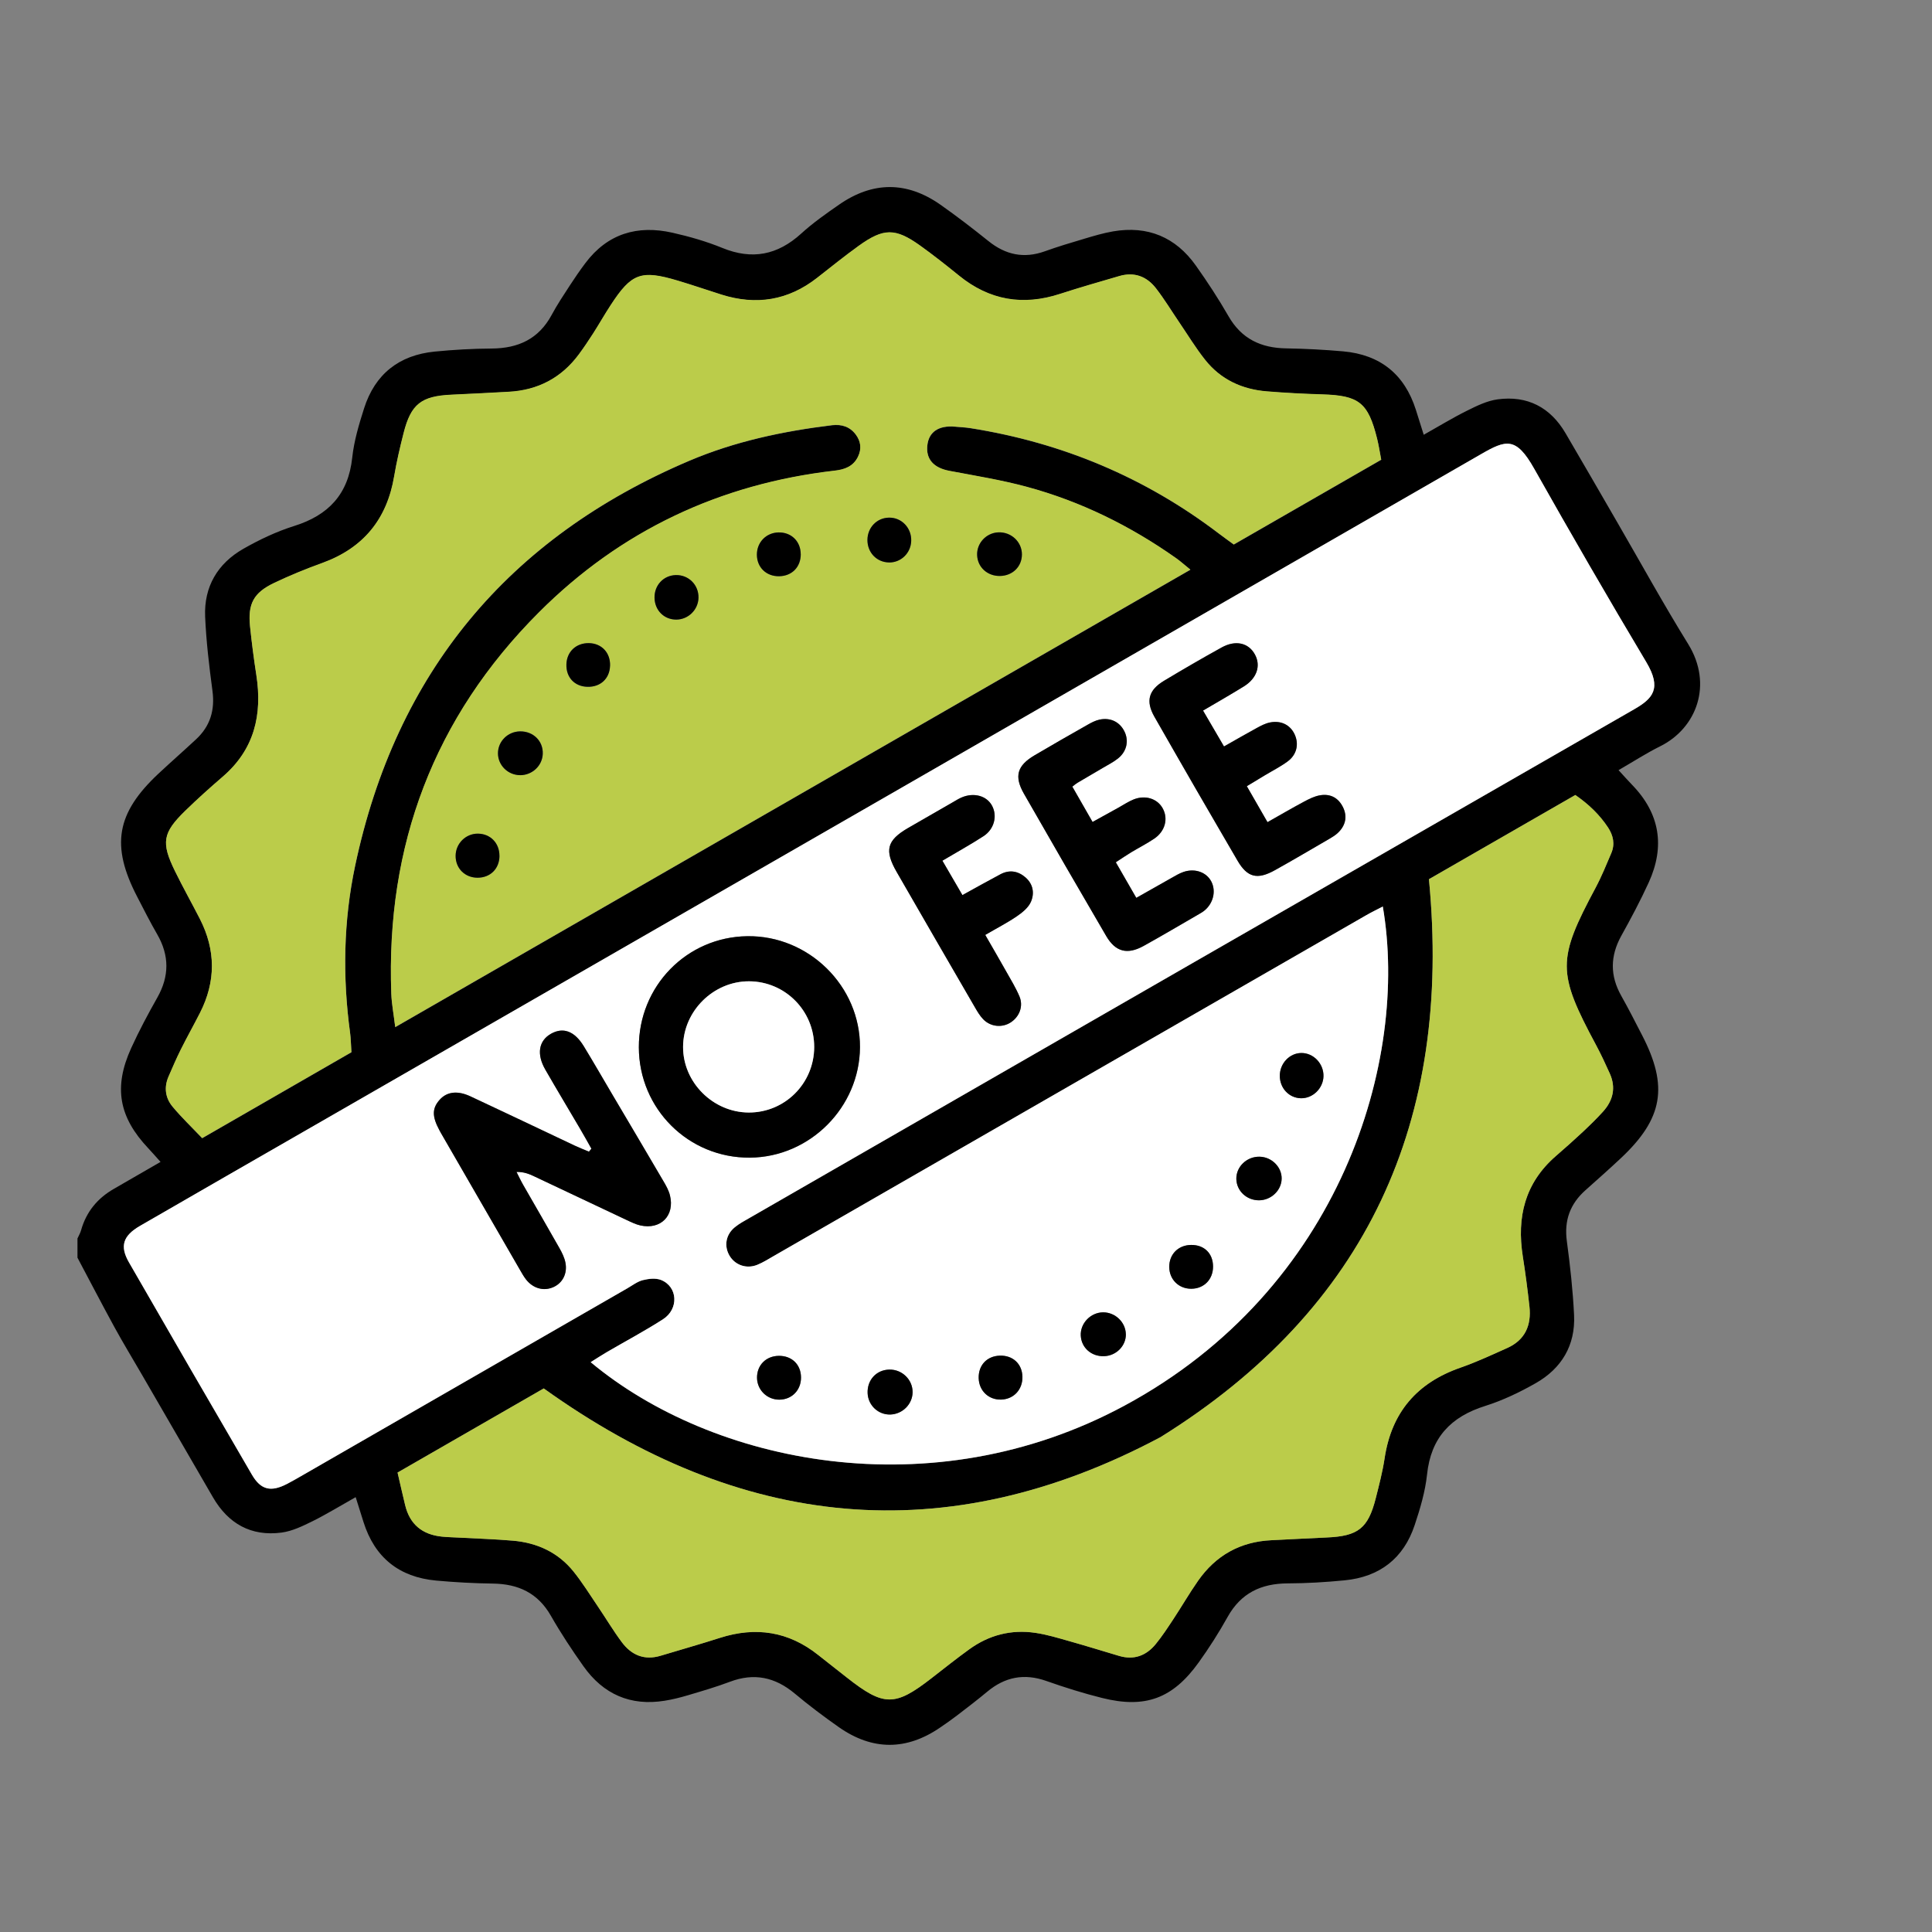
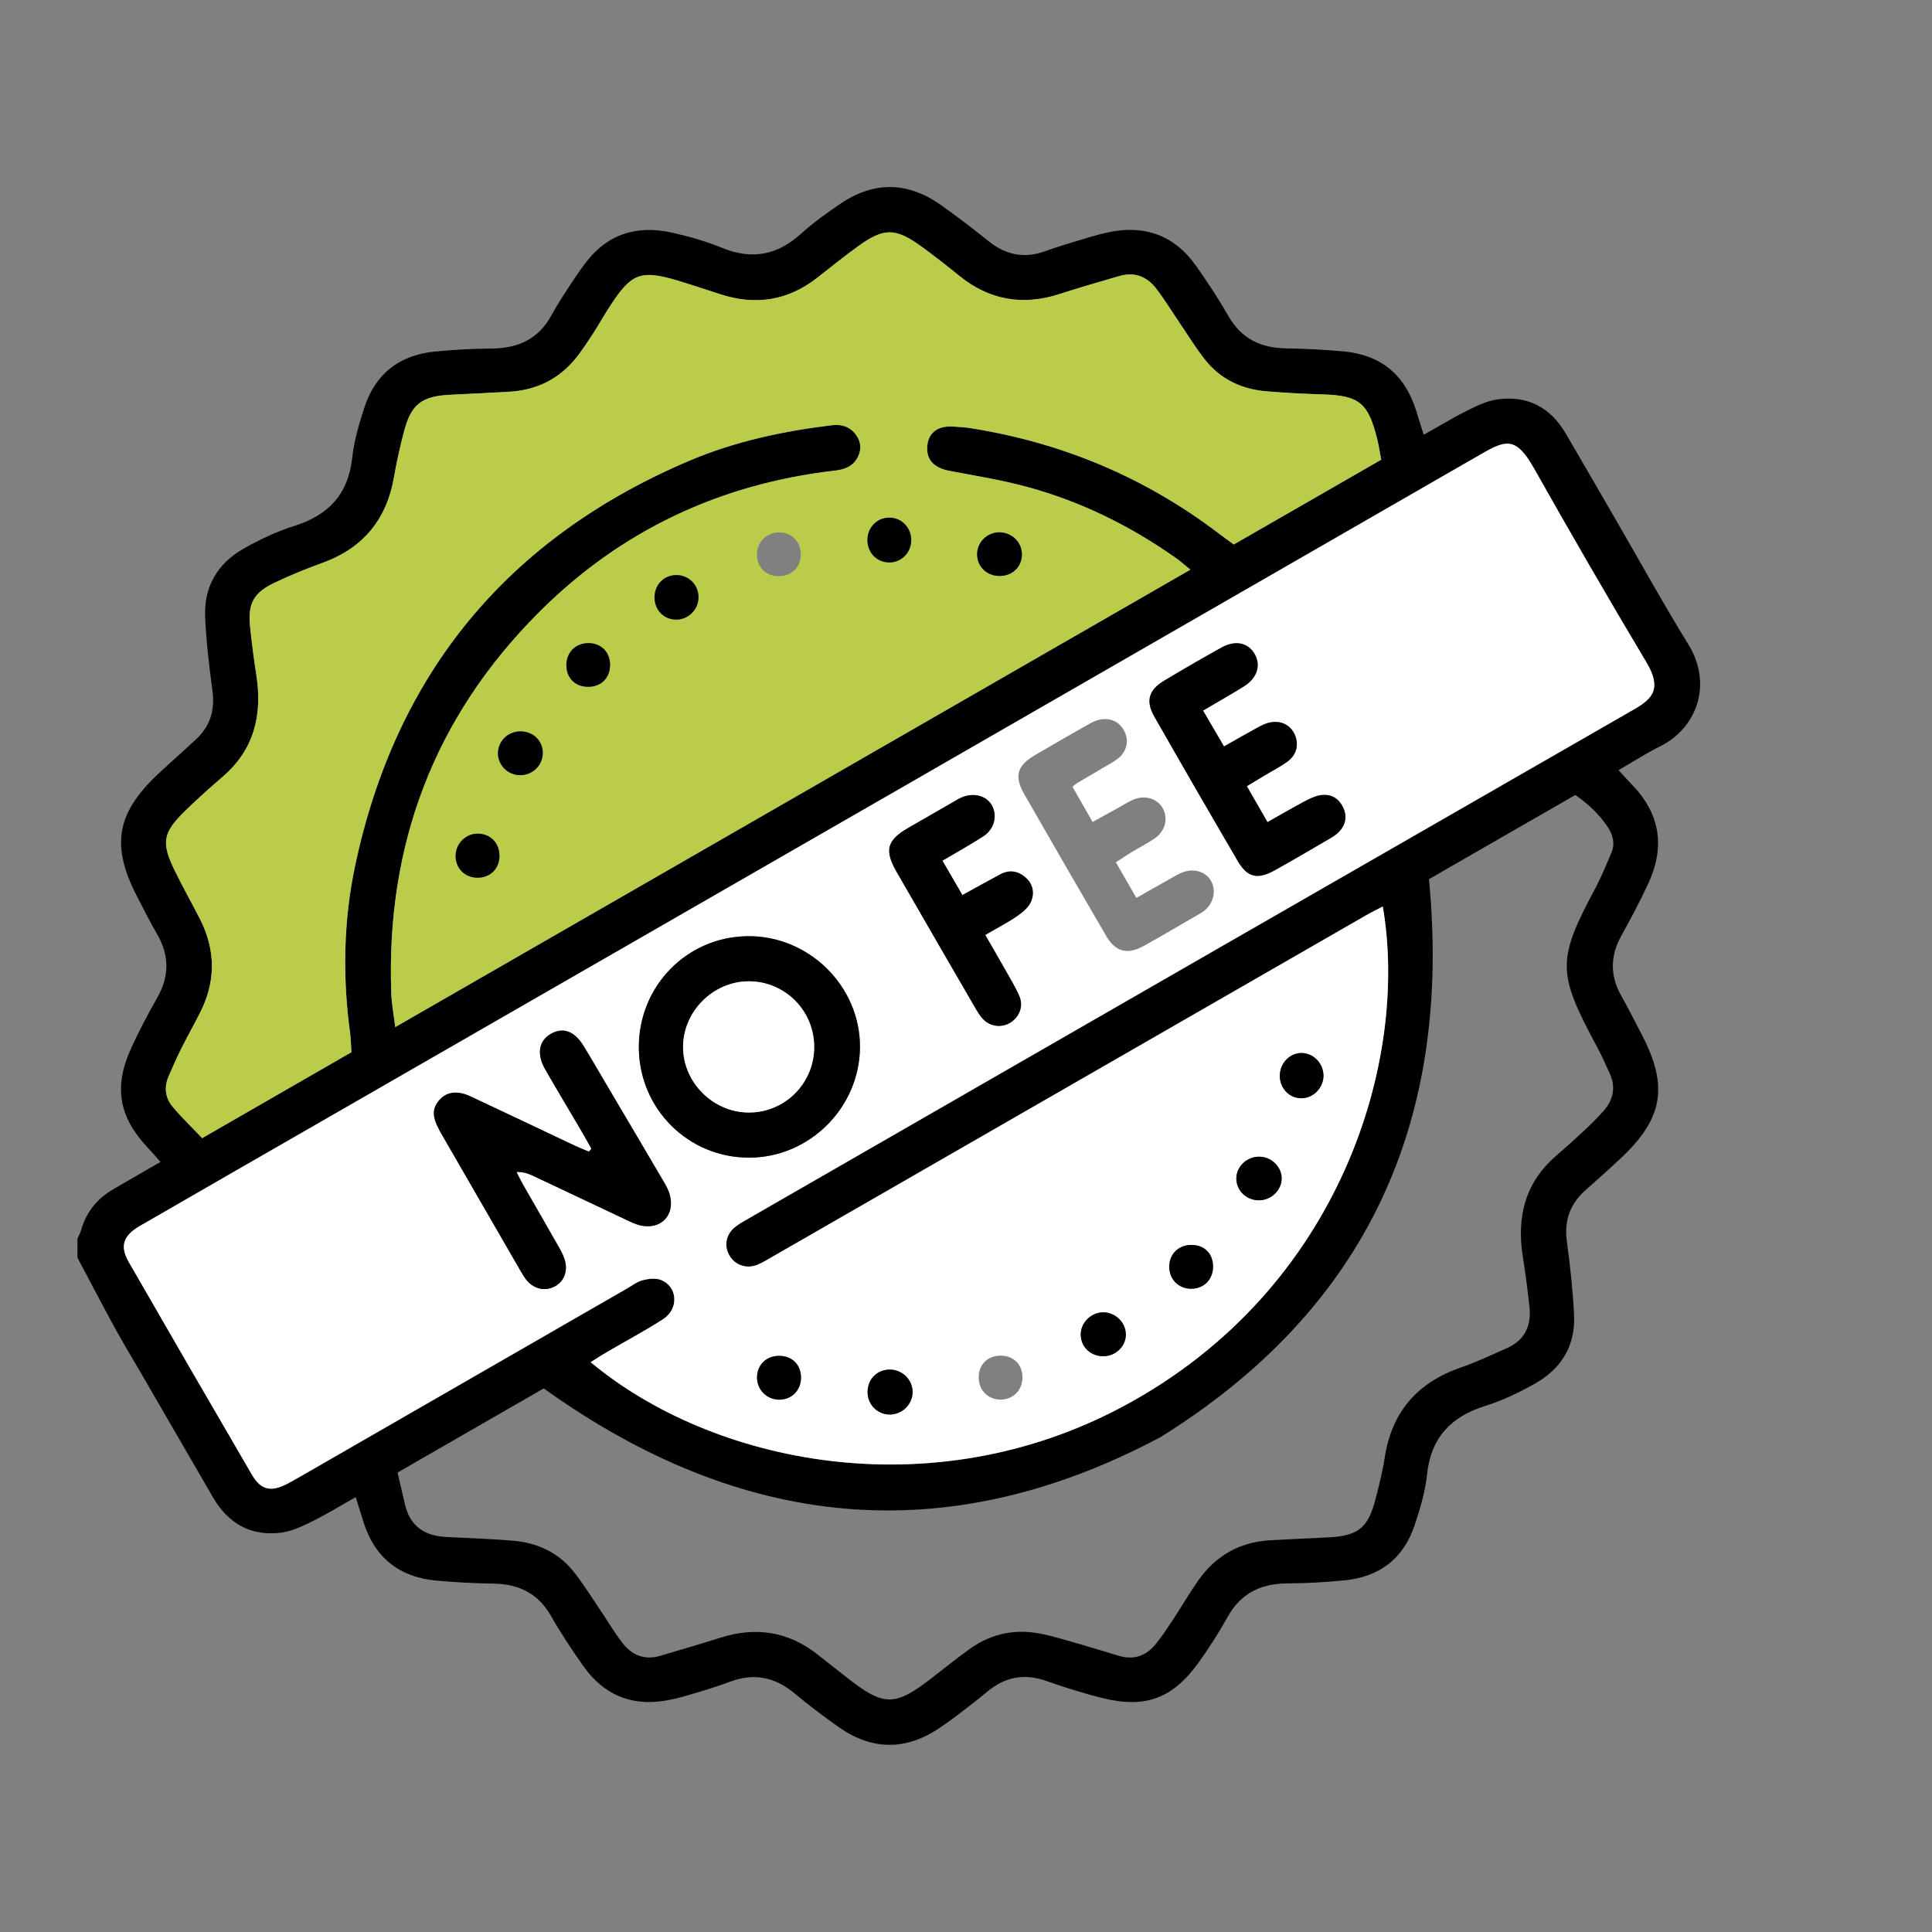
<svg xmlns="http://www.w3.org/2000/svg" width="50" height="50" viewBox="0 0 50 50" fill="none">
  <rect x="0" y="0" width="50" height="50" fill="#808080" stroke="none" />
  <path d="M2.002 32.058C2.035 31.984 2.078 31.913 2.099 31.836C2.233 31.363 2.519 31.015 2.941 30.771C3.33 30.547 3.719 30.322 4.155 30.07C4.029 29.931 3.936 29.822 3.838 29.718C3.076 28.912 2.934 28.139 3.394 27.127C3.598 26.679 3.83 26.245 4.072 25.816C4.383 25.266 4.385 24.731 4.07 24.183C3.886 23.864 3.719 23.534 3.55 23.207C2.864 21.884 3.009 21.044 4.102 20.021C4.422 19.722 4.751 19.434 5.071 19.136C5.441 18.794 5.566 18.377 5.498 17.875C5.413 17.24 5.337 16.601 5.309 15.962C5.275 15.184 5.632 14.582 6.303 14.2C6.717 13.965 7.156 13.756 7.609 13.614C8.501 13.335 9.015 12.792 9.116 11.841C9.162 11.411 9.29 10.984 9.422 10.569C9.704 9.683 10.327 9.19 11.25 9.099C11.739 9.051 12.232 9.023 12.723 9.02C13.41 9.016 13.941 8.774 14.277 8.15C14.419 7.885 14.587 7.635 14.751 7.382C14.878 7.187 15.009 6.996 15.149 6.81C15.723 6.045 16.497 5.818 17.404 6.023C17.842 6.122 18.28 6.247 18.695 6.417C19.466 6.732 20.123 6.601 20.734 6.046C21.035 5.771 21.374 5.533 21.711 5.299C22.583 4.691 23.468 4.686 24.34 5.299C24.765 5.598 25.177 5.915 25.582 6.24C26.024 6.595 26.498 6.698 27.039 6.504C27.373 6.384 27.713 6.282 28.054 6.181C28.302 6.107 28.552 6.032 28.807 5.988C29.703 5.835 30.426 6.135 30.95 6.875C31.25 7.298 31.536 7.735 31.794 8.184C32.13 8.77 32.634 9.006 33.287 9.016C33.778 9.024 34.271 9.05 34.76 9.093C35.719 9.179 36.351 9.685 36.643 10.607C36.703 10.801 36.765 10.994 36.846 11.252C37.236 11.033 37.592 10.815 37.964 10.63C38.217 10.504 38.486 10.372 38.76 10.335C39.528 10.232 40.122 10.54 40.515 11.21C40.965 11.976 41.408 12.746 41.853 13.514C42.463 14.567 43.05 15.634 43.69 16.668C44.337 17.715 43.907 18.846 42.967 19.313C42.614 19.488 42.281 19.704 41.888 19.931C42.025 20.08 42.128 20.198 42.238 20.311C42.96 21.054 43.094 21.904 42.67 22.836C42.455 23.307 42.21 23.767 41.958 24.22C41.668 24.746 41.665 25.255 41.961 25.777C42.149 26.11 42.322 26.452 42.497 26.791C43.183 28.117 43.04 28.95 41.945 29.976C41.646 30.256 41.339 30.529 41.032 30.802C40.633 31.157 40.477 31.586 40.55 32.123C40.636 32.758 40.706 33.397 40.737 34.037C40.773 34.817 40.414 35.416 39.743 35.797C39.33 36.032 38.891 36.242 38.439 36.385C37.547 36.664 37.032 37.206 36.932 38.158C36.885 38.601 36.754 39.043 36.612 39.468C36.325 40.334 35.702 40.811 34.797 40.899C34.308 40.947 33.815 40.976 33.324 40.978C32.636 40.981 32.113 41.23 31.769 41.849C31.543 42.254 31.292 42.648 31.021 43.025C30.349 43.96 29.639 44.221 28.525 43.944C28.035 43.822 27.552 43.67 27.076 43.502C26.504 43.301 26.006 43.399 25.547 43.783C25.295 43.993 25.034 44.192 24.773 44.392C24.632 44.501 24.486 44.602 24.339 44.703C23.462 45.307 22.58 45.309 21.708 44.698C21.317 44.423 20.933 44.135 20.567 43.828C20.059 43.403 19.515 43.288 18.89 43.524C18.532 43.659 18.164 43.766 17.797 43.875C17.602 43.933 17.402 43.983 17.2 44.015C16.314 44.158 15.611 43.845 15.099 43.121C14.799 42.698 14.512 42.263 14.255 41.813C13.919 41.226 13.414 40.993 12.761 40.983C12.27 40.976 11.778 40.95 11.288 40.905C10.33 40.817 9.698 40.311 9.407 39.389C9.346 39.195 9.285 39.002 9.205 38.746C8.814 38.966 8.458 39.185 8.086 39.37C7.832 39.495 7.563 39.626 7.288 39.663C6.5 39.767 5.909 39.435 5.512 38.751C4.895 37.687 4.279 36.622 3.662 35.558C3.429 35.156 3.187 34.758 2.964 34.351C2.638 33.754 2.324 33.15 2.005 32.549C2.005 32.385 2.005 32.221 2.005 32.057L2.002 32.058ZM35.787 23.463C35.634 23.542 35.49 23.612 35.352 23.691C30.245 26.628 25.137 29.567 20.029 32.505C19.887 32.586 19.747 32.676 19.595 32.736C19.319 32.847 19.025 32.743 18.881 32.502C18.734 32.255 18.78 31.959 19.013 31.766C19.127 31.671 19.263 31.599 19.393 31.524C27.025 27.134 34.656 22.743 42.29 18.359C42.776 18.08 43.013 17.82 42.605 17.136C41.617 15.482 40.653 13.812 39.706 12.134C39.233 11.293 38.975 11.383 38.321 11.76C28.263 17.553 18.201 23.339 8.141 29.127C6.636 29.992 5.13 30.856 3.627 31.726C3.181 31.984 3.096 32.252 3.337 32.671C4.394 34.507 5.455 36.34 6.522 38.171C6.751 38.563 7.012 38.619 7.422 38.408C7.544 38.346 7.662 38.277 7.781 38.209C10.601 36.586 13.42 34.963 16.241 33.34C16.37 33.265 16.497 33.166 16.638 33.131C16.787 33.094 16.97 33.073 17.106 33.127C17.541 33.299 17.575 33.877 17.157 34.146C16.685 34.448 16.189 34.711 15.705 34.994C15.567 35.075 15.434 35.163 15.287 35.255C18.429 37.876 24.098 39.071 29.094 36.384C34.711 33.362 36.467 27.43 35.787 23.464V23.463ZM30.805 14.743C30.643 14.613 30.546 14.524 30.439 14.448C29.256 13.614 27.972 12.98 26.574 12.602C25.917 12.424 25.24 12.315 24.57 12.188C24.166 12.112 23.961 11.89 24 11.53C24.037 11.18 24.292 11.007 24.716 11.044C24.852 11.057 24.99 11.062 25.124 11.084C27.491 11.46 29.637 12.358 31.547 13.812C31.665 13.902 31.787 13.988 31.931 14.094C33.202 13.363 34.466 12.636 35.747 11.9C35.707 11.695 35.682 11.521 35.639 11.352C35.406 10.421 35.171 10.239 34.222 10.21C33.744 10.196 33.266 10.171 32.788 10.132C32.147 10.08 31.595 9.826 31.191 9.318C30.945 9.009 30.74 8.668 30.517 8.34C30.317 8.047 30.133 7.741 29.916 7.462C29.677 7.155 29.355 7.034 28.967 7.148C28.457 7.298 27.944 7.443 27.438 7.608C26.477 7.923 25.608 7.775 24.82 7.136C24.491 6.869 24.157 6.606 23.814 6.359C23.172 5.899 22.87 5.9 22.221 6.368C21.855 6.632 21.503 6.915 21.148 7.194C20.4 7.779 19.573 7.911 18.673 7.628C18.296 7.509 17.921 7.378 17.542 7.266C16.588 6.982 16.345 7.072 15.804 7.902C15.647 8.142 15.506 8.392 15.351 8.634C15.233 8.818 15.11 9 14.98 9.175C14.529 9.784 13.919 10.103 13.163 10.143C12.671 10.169 12.18 10.195 11.688 10.218C10.904 10.253 10.636 10.46 10.446 11.21C10.352 11.579 10.265 11.953 10.202 12.329C10.015 13.44 9.405 14.187 8.342 14.573C7.918 14.726 7.499 14.897 7.093 15.091C6.563 15.344 6.413 15.631 6.472 16.211C6.515 16.632 6.57 17.052 6.635 17.471C6.794 18.498 6.586 19.398 5.766 20.103C5.435 20.388 5.108 20.681 4.795 20.986C4.209 21.558 4.168 21.807 4.528 22.544C4.732 22.961 4.96 23.366 5.172 23.78C5.588 24.591 5.59 25.405 5.176 26.218C5.015 26.534 4.84 26.844 4.682 27.162C4.566 27.394 4.464 27.632 4.361 27.869C4.241 28.146 4.28 28.418 4.466 28.642C4.699 28.922 4.964 29.175 5.233 29.458C6.553 28.699 7.827 27.965 9.096 27.234C9.083 27.034 9.081 26.883 9.061 26.735C8.864 25.286 8.891 23.835 9.191 22.412C10.245 17.419 13.146 13.922 17.843 11.925C19.019 11.426 20.263 11.162 21.531 11.007C21.782 10.977 21.994 11.044 22.147 11.247C22.28 11.424 22.305 11.62 22.204 11.826C22.081 12.078 21.859 12.155 21.601 12.184C18.629 12.527 16.06 13.738 13.948 15.851C11.231 18.57 9.986 21.882 10.128 25.717C10.138 25.982 10.189 26.244 10.23 26.584C17.116 22.623 23.935 18.7 30.806 14.747L30.805 14.743ZM10.289 38.11C10.362 38.423 10.421 38.688 10.485 38.951C10.606 39.452 10.932 39.716 11.437 39.767C11.573 39.781 11.71 39.783 11.847 39.791C12.325 39.818 12.803 39.832 13.28 39.873C13.905 39.927 14.446 40.177 14.843 40.671C15.073 40.958 15.268 41.272 15.475 41.578C15.681 41.883 15.87 42.201 16.091 42.497C16.342 42.834 16.676 42.978 17.1 42.849C17.609 42.695 18.122 42.551 18.629 42.388C19.558 42.09 20.408 42.219 21.177 42.832C21.423 43.029 21.671 43.221 21.919 43.416C22.872 44.166 23.16 44.168 24.108 43.431C24.432 43.179 24.753 42.923 25.085 42.683C25.595 42.314 26.17 42.166 26.793 42.257C27.088 42.3 27.378 42.388 27.666 42.47C28.1 42.591 28.53 42.726 28.962 42.854C29.348 42.969 29.666 42.849 29.912 42.546C30.075 42.346 30.218 42.127 30.361 41.911C30.579 41.58 30.778 41.236 31.005 40.911C31.464 40.254 32.098 39.897 32.905 39.86C33.383 39.838 33.861 39.809 34.339 39.789C35.148 39.754 35.407 39.553 35.604 38.776C35.691 38.432 35.781 38.087 35.834 37.737C36.013 36.551 36.672 35.785 37.8 35.393C38.212 35.25 38.609 35.063 39.008 34.885C39.471 34.678 39.635 34.296 39.582 33.815C39.535 33.381 39.478 32.947 39.41 32.516C39.25 31.502 39.463 30.616 40.264 29.919C40.502 29.713 40.737 29.504 40.966 29.29C41.146 29.122 41.322 28.949 41.487 28.767C41.748 28.478 41.825 28.146 41.661 27.782C41.549 27.532 41.434 27.284 41.305 27.044C40.297 25.166 40.298 24.834 41.295 22.972C41.449 22.684 41.572 22.379 41.7 22.079C41.8 21.844 41.75 21.62 41.616 21.415C41.396 21.082 41.114 20.812 40.769 20.574C39.49 21.31 38.225 22.038 36.981 22.753C37.584 29.005 35.389 33.862 30.032 37.194C24.457 40.16 19.159 39.578 14.072 35.932C12.837 36.643 11.584 37.364 10.289 38.109V38.11Z" fill="black" />
  <path d="M35.787 23.462C36.467 27.427 34.712 33.359 29.094 36.381C24.098 39.07 18.43 37.874 15.287 35.252C15.434 35.16 15.568 35.072 15.705 34.992C16.19 34.709 16.686 34.446 17.157 34.143C17.575 33.875 17.541 33.296 17.106 33.124C16.97 33.071 16.787 33.092 16.638 33.129C16.497 33.164 16.371 33.262 16.241 33.337C13.421 34.96 10.601 36.584 7.781 38.207C7.662 38.275 7.544 38.343 7.422 38.406C7.013 38.617 6.752 38.56 6.522 38.168C5.455 36.339 4.394 34.505 3.337 32.668C3.096 32.249 3.181 31.981 3.627 31.723C5.13 30.854 6.637 29.99 8.141 29.124C18.202 23.337 28.264 17.551 38.321 11.758C38.975 11.381 39.233 11.291 39.706 12.132C40.652 13.81 41.617 15.479 42.605 17.134C43.013 17.817 42.776 18.078 42.291 18.356C34.655 22.74 27.024 27.131 19.393 31.522C19.263 31.596 19.128 31.668 19.013 31.763C18.78 31.956 18.734 32.253 18.882 32.5C19.026 32.74 19.318 32.845 19.596 32.734C19.747 32.673 19.887 32.584 20.029 32.502C25.137 29.565 30.244 26.626 35.352 23.689C35.49 23.609 35.634 23.54 35.787 23.46V23.462ZM15.305 29.727C15.284 29.752 15.263 29.778 15.242 29.803C15.12 29.752 14.997 29.705 14.878 29.649C13.976 29.224 13.078 28.792 12.174 28.372C11.834 28.214 11.564 28.254 11.381 28.457C11.181 28.679 11.178 28.889 11.371 29.247C11.384 29.271 11.397 29.294 11.41 29.318C12.093 30.501 12.776 31.684 13.459 32.866C13.507 32.949 13.554 33.034 13.612 33.109C13.791 33.339 14.059 33.417 14.305 33.316C14.55 33.216 14.689 32.968 14.634 32.68C14.61 32.55 14.547 32.422 14.481 32.305C14.172 31.758 13.855 31.215 13.544 30.67C13.48 30.558 13.426 30.442 13.367 30.328C13.557 30.324 13.691 30.378 13.822 30.44C14.625 30.819 15.427 31.2 16.23 31.578C16.34 31.629 16.454 31.685 16.571 31.712C17.099 31.831 17.469 31.458 17.339 30.933C17.307 30.804 17.237 30.681 17.168 30.564C16.727 29.81 16.281 29.058 15.836 28.306C15.593 27.894 15.355 27.479 15.106 27.071C14.866 26.679 14.572 26.575 14.259 26.753C13.942 26.933 13.882 27.279 14.112 27.679C14.405 28.188 14.708 28.69 15.005 29.198C15.108 29.372 15.205 29.549 15.306 29.725L15.305 29.727ZM16.534 27.105C16.538 28.697 17.819 29.971 19.406 29.959C20.961 29.948 22.247 28.658 22.256 27.102C22.265 25.521 20.932 24.207 19.341 24.228C17.772 24.248 16.53 25.521 16.534 27.104V27.105ZM31.677 19.318C31.489 18.997 31.321 18.708 31.134 18.389C31.513 18.165 31.855 17.97 32.19 17.763C32.53 17.553 32.637 17.224 32.474 16.932C32.31 16.635 31.977 16.556 31.617 16.755C31.115 17.032 30.618 17.32 30.126 17.616C29.725 17.857 29.644 18.142 29.875 18.549C30.586 19.795 31.303 21.037 32.028 22.275C32.282 22.709 32.54 22.771 32.988 22.522C33.466 22.257 33.936 21.978 34.408 21.704C34.479 21.663 34.55 21.619 34.611 21.565C34.822 21.374 34.873 21.137 34.761 20.9C34.645 20.655 34.441 20.533 34.161 20.581C34.017 20.606 33.878 20.677 33.748 20.745C33.439 20.911 33.137 21.087 32.802 21.276C32.611 20.944 32.445 20.655 32.267 20.345C32.452 20.234 32.59 20.15 32.729 20.066C32.928 19.946 33.137 19.841 33.323 19.704C33.559 19.53 33.619 19.26 33.508 19.011C33.397 18.764 33.156 18.637 32.864 18.697C32.748 18.721 32.635 18.78 32.528 18.837C32.254 18.986 31.984 19.143 31.676 19.317L31.677 19.318ZM29.408 23.236C29.218 22.906 29.057 22.626 28.879 22.316C29.029 22.218 29.151 22.135 29.276 22.059C29.474 21.939 29.682 21.834 29.875 21.704C30.158 21.512 30.24 21.186 30.092 20.919C29.953 20.67 29.645 20.569 29.341 20.69C29.203 20.745 29.077 20.831 28.945 20.904C28.734 21.021 28.523 21.138 28.277 21.273C28.092 20.949 27.926 20.661 27.754 20.359C27.819 20.309 27.849 20.281 27.884 20.261C28.106 20.128 28.332 19.999 28.555 19.867C28.684 19.791 28.82 19.721 28.936 19.629C29.163 19.447 29.222 19.174 29.103 18.933C28.982 18.684 28.741 18.564 28.455 18.625C28.352 18.647 28.251 18.7 28.157 18.753C27.694 19.015 27.231 19.279 26.773 19.55C26.326 19.815 26.244 20.09 26.5 20.539C27.204 21.771 27.916 23 28.63 24.225C28.87 24.635 29.175 24.715 29.598 24.482C30.088 24.211 30.569 23.924 31.053 23.645C31.089 23.625 31.124 23.603 31.156 23.578C31.4 23.391 31.481 23.065 31.349 22.812C31.226 22.576 30.932 22.467 30.638 22.564C30.523 22.602 30.417 22.669 30.31 22.728C30.026 22.887 29.743 23.048 29.41 23.237L29.408 23.236ZM24.39 22.275C24.776 22.046 25.122 21.854 25.452 21.641C25.731 21.461 25.816 21.119 25.676 20.854C25.538 20.594 25.204 20.502 24.888 20.638C24.813 20.67 24.743 20.714 24.672 20.755C24.281 20.979 23.89 21.203 23.501 21.429C22.952 21.748 22.884 22.006 23.207 22.567C23.881 23.737 24.558 24.907 25.235 26.075C25.296 26.18 25.361 26.289 25.444 26.376C25.634 26.575 25.933 26.604 26.155 26.461C26.383 26.314 26.491 26.04 26.384 25.787C26.289 25.562 26.159 25.352 26.039 25.137C25.868 24.834 25.692 24.531 25.499 24.196C25.805 24.017 26.072 23.88 26.317 23.713C26.457 23.617 26.611 23.493 26.678 23.345C26.776 23.126 26.742 22.884 26.542 22.709C26.349 22.541 26.127 22.503 25.896 22.624C25.575 22.794 25.258 22.973 24.908 23.165C24.731 22.862 24.576 22.595 24.39 22.276L24.39 22.275ZM32.583 31.063C32.896 31.062 33.163 30.808 33.169 30.507C33.176 30.206 32.914 29.942 32.601 29.935C32.269 29.927 31.99 30.193 31.997 30.511C32.003 30.82 32.262 31.064 32.583 31.063ZM23.015 35.444C22.68 35.451 22.438 35.715 22.454 36.058C22.468 36.373 22.732 36.617 23.045 36.607C23.359 36.596 23.616 36.338 23.618 36.03C23.621 35.704 23.347 35.438 23.016 35.444H23.015ZM30.827 32.219C30.495 32.222 30.26 32.459 30.261 32.787C30.263 33.113 30.507 33.355 30.832 33.353C31.159 33.351 31.394 33.112 31.395 32.78C31.395 32.44 31.169 32.215 30.828 32.219H30.827ZM29.137 34.523C29.129 34.217 28.863 33.963 28.551 33.964C28.227 33.964 27.953 34.247 27.971 34.567C27.987 34.88 28.246 35.109 28.573 35.098C28.889 35.089 29.145 34.828 29.138 34.523H29.137ZM26.461 35.628C26.452 35.296 26.212 35.073 25.874 35.084C25.54 35.096 25.318 35.334 25.329 35.67C25.34 35.998 25.59 36.233 25.915 36.221C26.239 36.21 26.469 35.96 26.461 35.628ZM33.672 28.422C33.975 28.427 34.241 28.169 34.252 27.86C34.263 27.531 33.994 27.246 33.676 27.251C33.373 27.256 33.123 27.52 33.122 27.838C33.12 28.162 33.361 28.418 33.672 28.422ZM20.73 35.647C20.726 35.313 20.493 35.087 20.156 35.09C19.823 35.093 19.587 35.332 19.591 35.66C19.596 35.975 19.853 36.226 20.17 36.224C20.495 36.221 20.733 35.976 20.73 35.647Z" fill="white" />
  <path d="M30.805 14.742C23.933 18.695 17.115 22.618 10.228 26.579C10.187 26.24 10.135 25.977 10.126 25.712C9.985 21.877 11.229 18.565 13.947 15.846C16.059 13.733 18.627 12.522 21.6 12.179C21.857 12.15 22.079 12.072 22.203 11.821C22.304 11.616 22.278 11.419 22.146 11.242C21.993 11.039 21.781 10.972 21.529 11.002C20.262 11.157 19.018 11.421 17.842 11.921C13.146 13.917 10.245 17.415 9.189 22.407C8.888 23.83 8.862 25.281 9.06 26.73C9.079 26.878 9.081 27.028 9.094 27.229C7.825 27.96 6.55 28.694 5.232 29.453C4.963 29.17 4.697 28.917 4.464 28.637C4.279 28.413 4.24 28.142 4.359 27.864C4.462 27.627 4.564 27.389 4.68 27.157C4.839 26.839 5.013 26.529 5.174 26.213C5.589 25.4 5.585 24.586 5.17 23.775C4.958 23.362 4.73 22.956 4.526 22.539C4.166 21.802 4.208 21.553 4.793 20.982C5.107 20.676 5.433 20.384 5.765 20.098C6.584 19.393 6.793 18.493 6.633 17.466C6.568 17.047 6.514 16.627 6.47 16.206C6.411 15.626 6.562 15.339 7.091 15.086C7.498 14.892 7.916 14.721 8.34 14.568C9.403 14.182 10.014 13.435 10.2 12.324C10.264 11.948 10.351 11.575 10.445 11.205C10.635 10.455 10.903 10.248 11.687 10.213C12.178 10.191 12.67 10.164 13.161 10.138C13.917 10.098 14.527 9.78 14.979 9.171C15.109 8.995 15.231 8.813 15.349 8.629C15.504 8.387 15.645 8.137 15.802 7.897C16.343 7.067 16.588 6.977 17.54 7.261C17.92 7.374 18.294 7.504 18.672 7.623C19.572 7.907 20.398 7.775 21.146 7.189C21.502 6.911 21.853 6.627 22.219 6.363C22.867 5.896 23.171 5.895 23.812 6.354C24.157 6.601 24.49 6.864 24.819 7.131C25.606 7.771 26.475 7.918 27.437 7.603C27.942 7.438 28.456 7.293 28.966 7.143C29.353 7.029 29.675 7.15 29.914 7.457C30.131 7.736 30.315 8.042 30.515 8.336C30.738 8.663 30.944 9.004 31.19 9.313C31.593 9.821 32.145 10.076 32.787 10.127C33.264 10.166 33.743 10.191 34.22 10.205C35.169 10.234 35.406 10.416 35.638 11.347C35.68 11.516 35.706 11.69 35.745 11.895C34.465 12.631 33.201 13.358 31.929 14.089C31.785 13.983 31.663 13.897 31.545 13.807C29.636 12.353 27.49 11.455 25.122 11.079C24.987 11.057 24.85 11.052 24.714 11.04C24.291 11.002 24.035 11.175 23.998 11.525C23.959 11.885 24.164 12.107 24.568 12.184C25.238 12.311 25.914 12.419 26.572 12.597C27.971 12.975 29.254 13.609 30.437 14.444C30.544 14.519 30.642 14.608 30.803 14.738L30.805 14.742ZM25.879 14.906C26.207 14.902 26.448 14.664 26.447 14.346C26.447 14.022 26.17 13.764 25.838 13.777C25.525 13.789 25.277 14.055 25.288 14.365C25.299 14.679 25.552 14.911 25.878 14.906H25.879ZM17.503 16.035C17.813 16.033 18.07 15.78 18.076 15.47C18.083 15.136 17.819 14.873 17.486 14.883C17.17 14.893 16.935 15.144 16.939 15.468C16.943 15.794 17.184 16.036 17.502 16.035H17.503ZM15.787 17.228C15.796 16.892 15.572 16.651 15.242 16.645C14.91 16.638 14.667 16.865 14.657 17.193C14.647 17.53 14.869 17.767 15.203 17.775C15.541 17.783 15.777 17.56 15.787 17.228H15.787ZM13.461 20.061C13.777 20.062 14.037 19.818 14.049 19.509C14.061 19.177 13.802 18.922 13.458 18.928C13.142 18.933 12.889 19.186 12.889 19.495C12.889 19.805 13.147 20.059 13.461 20.06V20.061ZM20.724 14.339C20.721 14.009 20.48 13.773 20.151 13.779C19.831 13.784 19.588 14.034 19.59 14.357C19.591 14.684 19.832 14.917 20.165 14.912C20.498 14.907 20.727 14.673 20.725 14.338L20.724 14.339ZM12.927 22.149C12.928 21.818 12.692 21.575 12.366 21.574C12.053 21.573 11.796 21.83 11.793 22.145C11.789 22.471 12.031 22.714 12.359 22.715C12.691 22.716 12.926 22.481 12.928 22.149H12.927ZM23.005 14.555C23.318 14.561 23.574 14.314 23.583 13.996C23.593 13.659 23.333 13.389 23.006 13.395C22.693 13.401 22.45 13.654 22.45 13.975C22.45 14.3 22.689 14.55 23.005 14.555L23.005 14.555Z" fill="#BBCC4A" />
-   <path d="M10.289 38.11C11.583 37.365 12.836 36.644 14.072 35.933C19.159 39.578 24.457 40.16 30.032 37.195C35.389 33.863 37.583 29.006 36.981 22.754C38.224 22.038 39.49 21.311 40.769 20.575C41.114 20.813 41.396 21.083 41.616 21.416C41.751 21.621 41.8 21.845 41.7 22.079C41.571 22.38 41.449 22.685 41.295 22.973C40.298 24.835 40.297 25.167 41.305 27.045C41.434 27.285 41.549 27.533 41.661 27.782C41.825 28.147 41.748 28.479 41.487 28.768C41.322 28.95 41.145 29.122 40.966 29.291C40.737 29.505 40.501 29.714 40.264 29.92C39.462 30.617 39.25 31.503 39.41 32.517C39.478 32.949 39.535 33.382 39.582 33.816C39.634 34.297 39.471 34.679 39.008 34.886C38.609 35.064 38.212 35.25 37.8 35.394C36.671 35.786 36.013 36.552 35.834 37.737C35.781 38.088 35.691 38.433 35.604 38.776C35.406 39.554 35.148 39.755 34.339 39.79C33.861 39.81 33.383 39.84 32.905 39.861C32.098 39.898 31.464 40.255 31.005 40.912C30.778 41.237 30.58 41.581 30.361 41.912C30.219 42.128 30.076 42.346 29.912 42.547C29.666 42.849 29.349 42.969 28.962 42.855C28.53 42.727 28.1 42.593 27.666 42.471C27.377 42.389 27.088 42.301 26.793 42.258C26.171 42.166 25.595 42.314 25.085 42.684C24.753 42.924 24.432 43.179 24.108 43.431C23.16 44.169 22.872 44.167 21.919 43.417C21.672 43.222 21.423 43.029 21.177 42.833C20.409 42.22 19.559 42.091 18.629 42.389C18.122 42.552 17.609 42.696 17.1 42.85C16.676 42.978 16.341 42.835 16.091 42.498C15.871 42.202 15.682 41.884 15.475 41.579C15.268 41.274 15.073 40.958 14.843 40.672C14.446 40.178 13.905 39.928 13.28 39.873C12.804 39.832 12.325 39.818 11.847 39.792C11.71 39.785 11.573 39.782 11.437 39.768C10.932 39.717 10.605 39.453 10.485 38.952C10.421 38.688 10.361 38.424 10.289 38.111V38.11Z" fill="#BBCC4A" />
  <path d="M15.305 29.728C15.206 29.552 15.108 29.374 15.005 29.2C14.708 28.694 14.405 28.191 14.112 27.681C13.882 27.281 13.942 26.935 14.258 26.755C14.572 26.578 14.866 26.682 15.106 27.074C15.355 27.482 15.593 27.897 15.836 28.308C16.28 29.061 16.727 29.812 17.168 30.567C17.237 30.683 17.306 30.807 17.338 30.936C17.468 31.46 17.099 31.833 16.571 31.714C16.454 31.688 16.34 31.632 16.23 31.58C15.426 31.202 14.625 30.821 13.822 30.443C13.691 30.381 13.557 30.327 13.367 30.33C13.425 30.444 13.479 30.561 13.544 30.673C13.855 31.218 14.173 31.76 14.481 32.307C14.547 32.424 14.61 32.552 14.634 32.682C14.689 32.971 14.55 33.218 14.305 33.318C14.059 33.419 13.791 33.341 13.612 33.111C13.554 33.036 13.507 32.952 13.459 32.869C12.775 31.686 12.093 30.503 11.41 29.321C11.396 29.297 11.384 29.273 11.371 29.249C11.178 28.892 11.181 28.681 11.381 28.46C11.564 28.257 11.835 28.216 12.174 28.374C13.077 28.795 13.976 29.226 14.878 29.651C14.997 29.707 15.121 29.755 15.242 29.806C15.263 29.78 15.284 29.755 15.305 29.729L15.305 29.728Z" fill="black" />
  <path d="M16.533 27.105C16.529 25.522 17.772 24.249 19.341 24.229C20.932 24.207 22.265 25.522 22.256 27.103C22.247 28.658 20.96 29.949 19.406 29.96C17.819 29.972 16.537 28.699 16.533 27.106V27.105ZM21.072 27.098C21.074 26.16 20.322 25.399 19.386 25.396C18.463 25.392 17.682 26.166 17.678 27.089C17.673 28.008 18.452 28.788 19.377 28.791C20.312 28.795 21.069 28.038 21.072 27.098Z" fill="black" />
  <path d="M31.677 19.319C31.985 19.145 32.255 18.988 32.529 18.839C32.636 18.781 32.748 18.721 32.865 18.698C33.158 18.639 33.398 18.765 33.508 19.012C33.62 19.261 33.56 19.532 33.324 19.706C33.138 19.843 32.929 19.948 32.73 20.068C32.591 20.151 32.452 20.235 32.268 20.347C32.446 20.657 32.611 20.945 32.803 21.278C33.138 21.089 33.44 20.912 33.749 20.747C33.879 20.677 34.018 20.607 34.161 20.583C34.442 20.535 34.646 20.657 34.762 20.902C34.874 21.139 34.823 21.376 34.611 21.567C34.551 21.621 34.48 21.664 34.409 21.706C33.936 21.98 33.467 22.259 32.989 22.524C32.54 22.772 32.282 22.711 32.029 22.277C31.305 21.038 30.587 19.796 29.877 18.55C29.645 18.144 29.726 17.858 30.127 17.618C30.619 17.322 31.116 17.034 31.618 16.756C31.977 16.558 32.311 16.637 32.475 16.934C32.638 17.226 32.53 17.555 32.191 17.765C31.856 17.972 31.514 18.167 31.135 18.39C31.322 18.71 31.49 18.998 31.678 19.32L31.677 19.319Z" fill="black" />
-   <path d="M29.407 23.236C29.741 23.047 30.023 22.886 30.307 22.727C30.414 22.667 30.52 22.601 30.635 22.563C30.93 22.466 31.223 22.575 31.347 22.812C31.479 23.064 31.397 23.39 31.154 23.578C31.121 23.602 31.086 23.624 31.051 23.644C30.566 23.924 30.085 24.21 29.595 24.481C29.173 24.714 28.867 24.634 28.628 24.224C27.912 22.999 27.201 21.77 26.497 20.538C26.242 20.09 26.323 19.814 26.771 19.549C27.229 19.278 27.692 19.015 28.155 18.752C28.248 18.699 28.349 18.647 28.453 18.624C28.739 18.563 28.98 18.684 29.101 18.932C29.218 19.173 29.16 19.447 28.934 19.628C28.818 19.721 28.681 19.79 28.552 19.866C28.329 19.998 28.105 20.128 27.881 20.26C27.846 20.28 27.816 20.308 27.751 20.358C27.924 20.66 28.089 20.948 28.275 21.272C28.52 21.137 28.731 21.02 28.943 20.903C29.074 20.831 29.2 20.744 29.338 20.689C29.643 20.568 29.951 20.669 30.089 20.918C30.238 21.185 30.155 21.511 29.872 21.703C29.68 21.833 29.472 21.938 29.273 22.058C29.148 22.134 29.027 22.217 28.876 22.315C29.055 22.626 29.216 22.905 29.406 23.235L29.407 23.236Z" fill="black" />
  <path d="M24.39 22.276C24.575 22.595 24.731 22.862 24.907 23.165C25.258 22.972 25.575 22.793 25.895 22.624C26.126 22.503 26.348 22.541 26.541 22.709C26.742 22.884 26.776 23.126 26.677 23.345C26.61 23.493 26.457 23.617 26.316 23.713C26.071 23.881 25.804 24.017 25.498 24.196C25.691 24.532 25.867 24.834 26.038 25.138C26.158 25.351 26.288 25.562 26.383 25.787C26.49 26.04 26.383 26.314 26.155 26.461C25.932 26.604 25.633 26.575 25.443 26.376C25.359 26.289 25.295 26.18 25.234 26.075C24.556 24.907 23.88 23.738 23.206 22.567C22.883 22.006 22.951 21.748 23.5 21.429C23.889 21.203 24.28 20.979 24.671 20.755C24.742 20.713 24.811 20.67 24.887 20.638C25.204 20.502 25.538 20.595 25.675 20.854C25.816 21.119 25.73 21.461 25.451 21.641C25.121 21.855 24.776 22.046 24.389 22.275L24.39 22.276Z" fill="black" />
  <path d="M32.583 31.064C32.262 31.065 32.003 30.821 31.996 30.512C31.99 30.194 32.268 29.927 32.601 29.936C32.914 29.943 33.176 30.207 33.169 30.508C33.163 30.809 32.895 31.063 32.583 31.064Z" fill="black" />
  <path d="M23.016 35.445C23.346 35.439 23.62 35.705 23.618 36.031C23.615 36.339 23.359 36.597 23.044 36.608C22.731 36.618 22.469 36.374 22.454 36.059C22.438 35.716 22.679 35.452 23.015 35.445H23.016Z" fill="black" />
  <path d="M30.826 32.219C31.167 32.215 31.393 32.44 31.393 32.78C31.393 33.112 31.159 33.351 30.831 33.353C30.506 33.355 30.261 33.113 30.26 32.788C30.258 32.459 30.494 32.222 30.826 32.219H30.826Z" fill="black" />
  <path d="M29.137 34.523C29.145 34.828 28.889 35.089 28.572 35.098C28.245 35.109 27.986 34.88 27.97 34.567C27.953 34.248 28.226 33.964 28.55 33.963C28.862 33.963 29.128 34.217 29.136 34.523H29.137Z" fill="black" />
-   <path d="M26.46 35.628C26.468 35.959 26.238 36.209 25.915 36.221C25.589 36.233 25.339 35.998 25.328 35.67C25.318 35.333 25.539 35.096 25.874 35.084C26.212 35.073 26.452 35.296 26.46 35.628Z" fill="black" />
  <path d="M33.671 28.423C33.361 28.418 33.119 28.162 33.121 27.838C33.123 27.52 33.372 27.256 33.675 27.252C33.994 27.247 34.263 27.531 34.251 27.86C34.24 28.169 33.975 28.427 33.671 28.423Z" fill="black" />
  <path d="M20.73 35.646C20.733 35.975 20.496 36.22 20.171 36.223C19.853 36.225 19.596 35.974 19.592 35.659C19.588 35.331 19.824 35.093 20.156 35.089C20.493 35.086 20.728 35.313 20.73 35.646Z" fill="black" />
  <path d="M25.878 14.906C25.552 14.91 25.299 14.679 25.288 14.365C25.276 14.056 25.525 13.79 25.838 13.777C26.169 13.764 26.446 14.022 26.447 14.346C26.447 14.664 26.207 14.901 25.879 14.906H25.878Z" fill="black" />
  <path d="M17.503 16.035C17.185 16.036 16.944 15.795 16.939 15.468C16.935 15.144 17.171 14.893 17.487 14.883C17.819 14.873 18.084 15.136 18.077 15.47C18.07 15.78 17.814 16.033 17.504 16.035H17.503Z" fill="black" />
  <path d="M15.788 17.228C15.779 17.561 15.542 17.783 15.204 17.774C14.87 17.767 14.648 17.53 14.659 17.193C14.668 16.865 14.911 16.638 15.243 16.644C15.572 16.651 15.798 16.892 15.789 17.228H15.788Z" fill="black" />
  <path d="M13.459 20.061C13.145 20.06 12.887 19.805 12.887 19.496C12.887 19.186 13.14 18.934 13.456 18.928C13.8 18.922 14.059 19.178 14.046 19.51C14.035 19.818 13.774 20.062 13.459 20.062V20.061Z" fill="black" />
-   <path d="M20.723 14.339C20.725 14.674 20.497 14.908 20.164 14.913C19.831 14.918 19.59 14.685 19.588 14.357C19.586 14.034 19.829 13.785 20.15 13.779C20.48 13.774 20.72 14.009 20.722 14.34L20.723 14.339Z" fill="black" />
  <path d="M12.926 22.15C12.924 22.483 12.689 22.716 12.358 22.715C12.03 22.715 11.788 22.471 11.791 22.146C11.794 21.83 12.053 21.574 12.364 21.575C12.69 21.576 12.927 21.818 12.925 22.15H12.926Z" fill="black" />
  <path d="M23.004 14.556C22.689 14.55 22.449 14.301 22.449 13.977C22.449 13.655 22.691 13.402 23.005 13.397C23.332 13.39 23.592 13.661 23.582 13.998C23.572 14.315 23.317 14.562 23.004 14.557L23.004 14.556Z" fill="black" />
  <path d="M21.071 27.099C21.069 28.039 20.312 28.796 19.377 28.792C18.451 28.789 17.673 28.009 17.678 27.09C17.683 26.167 18.464 25.393 19.386 25.396C20.321 25.4 21.074 26.161 21.071 27.099Z" fill="white" />
</svg>